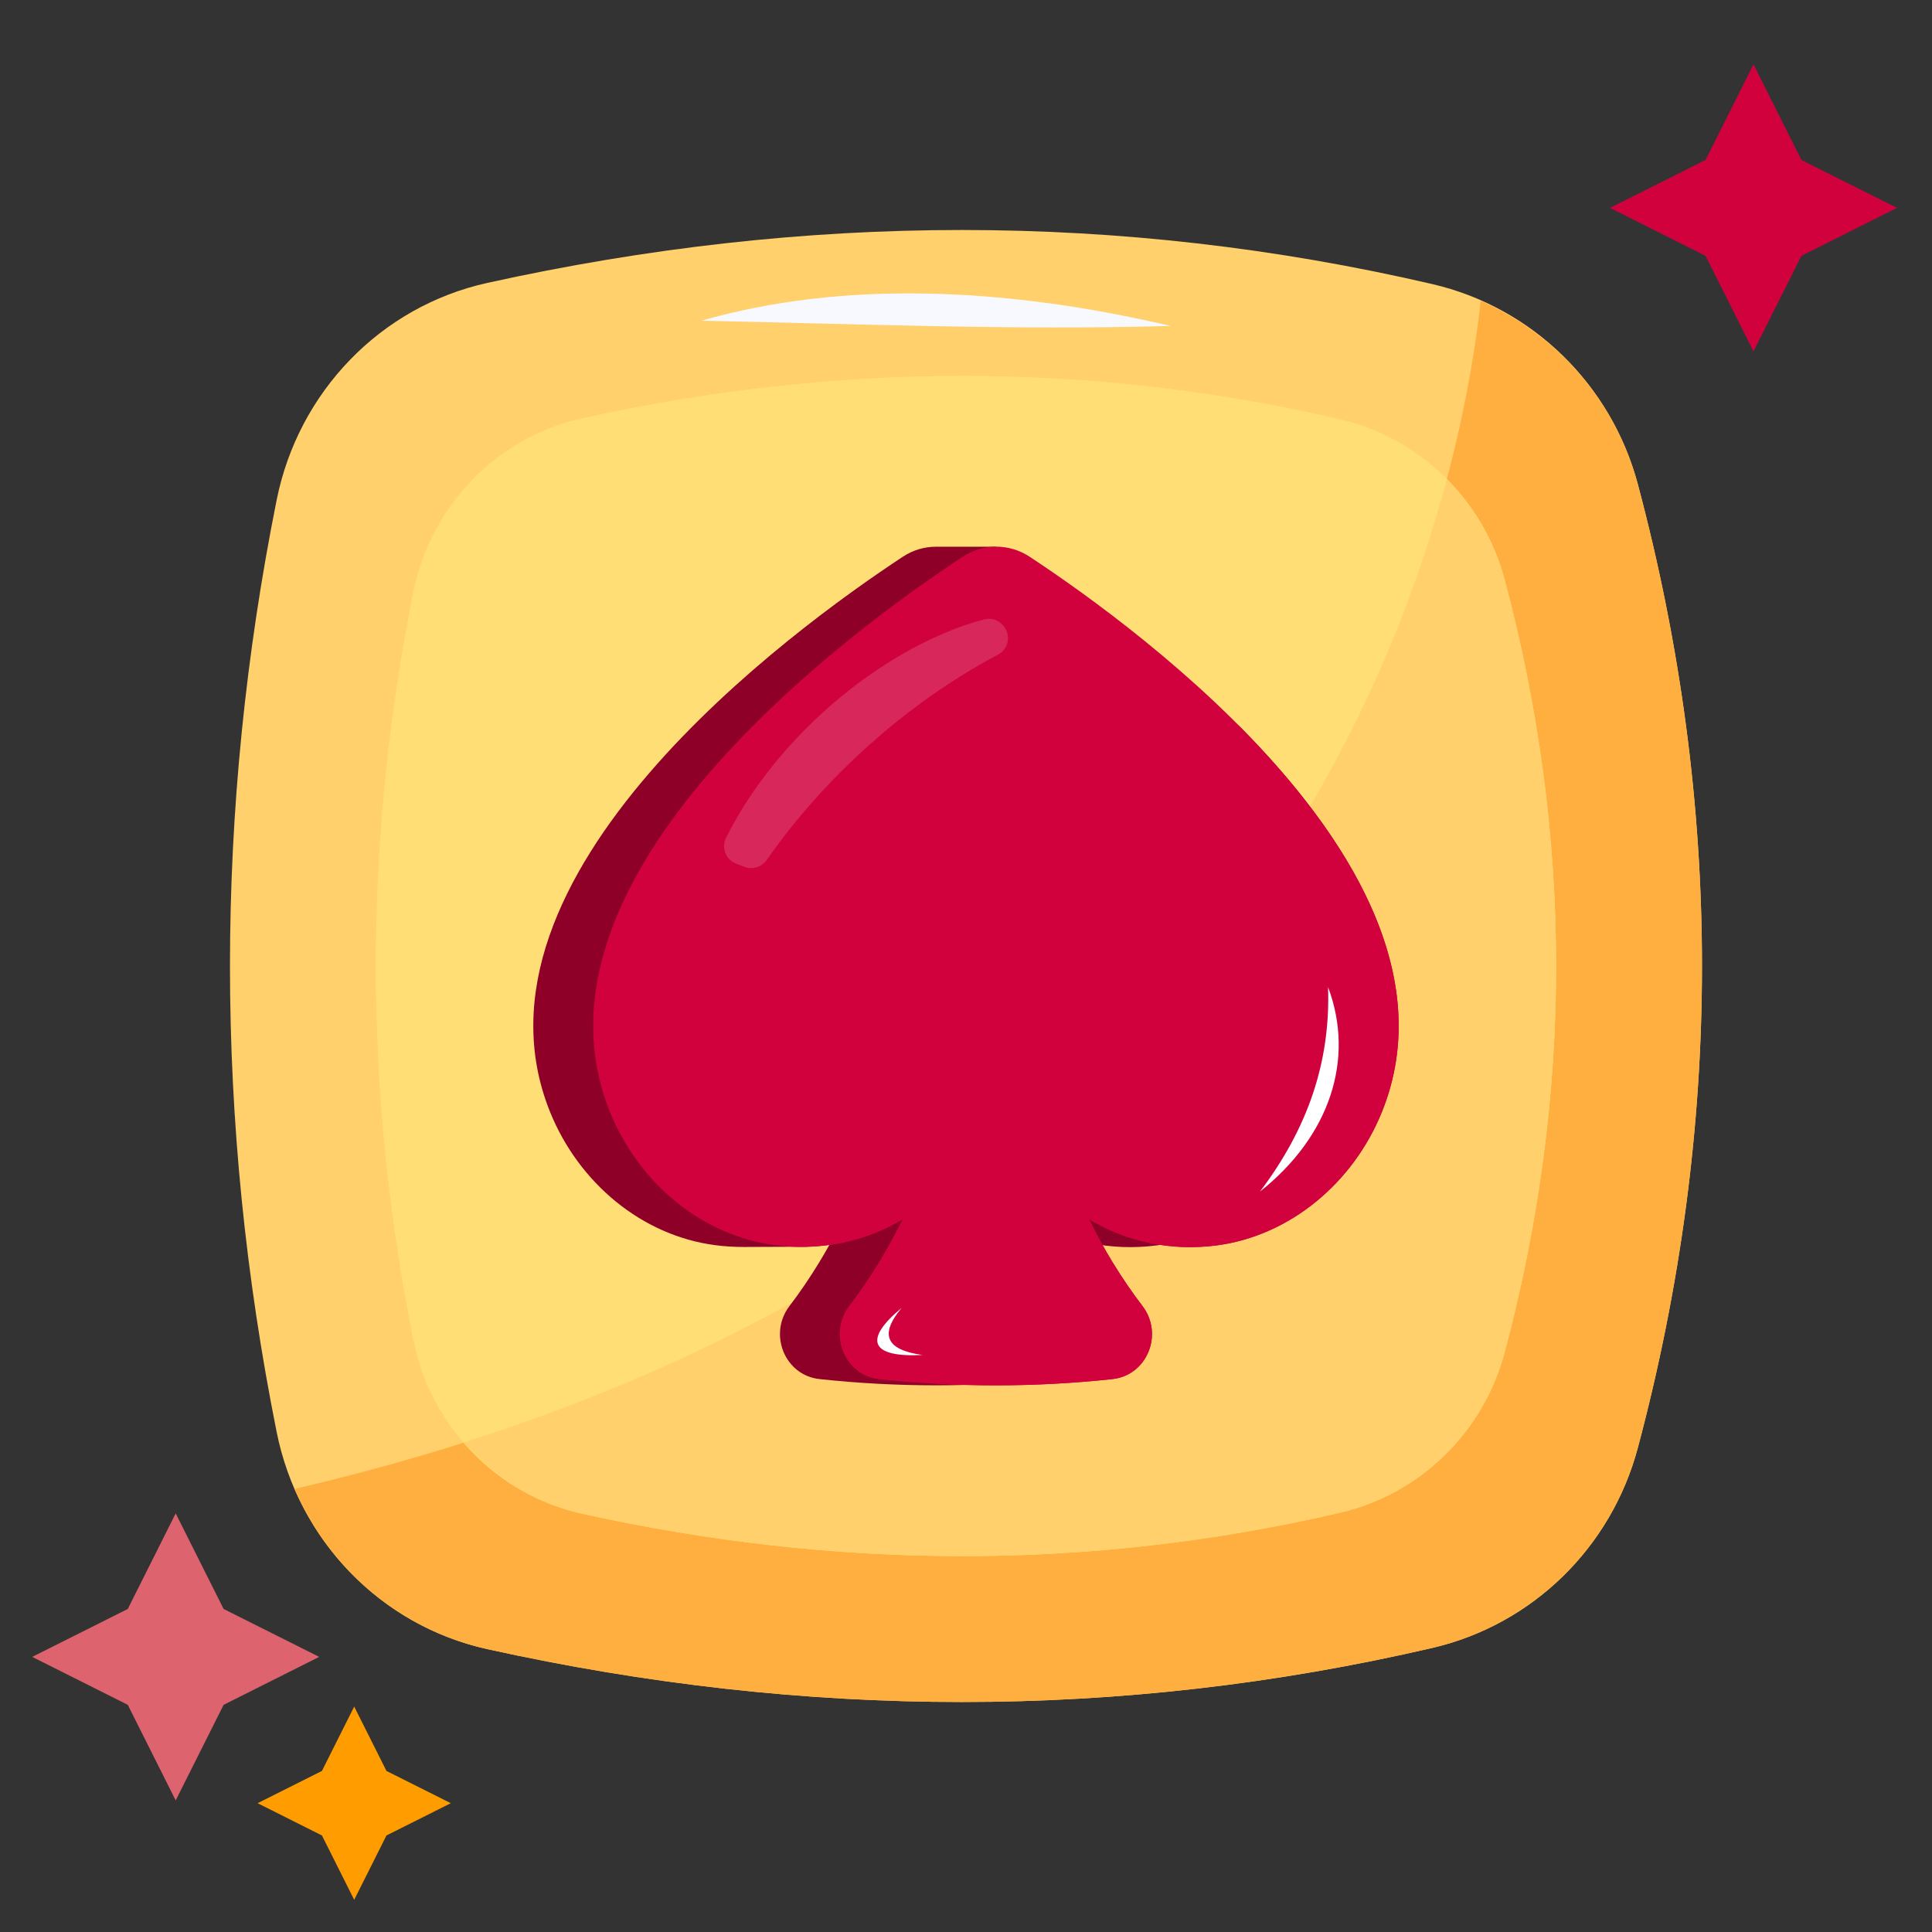
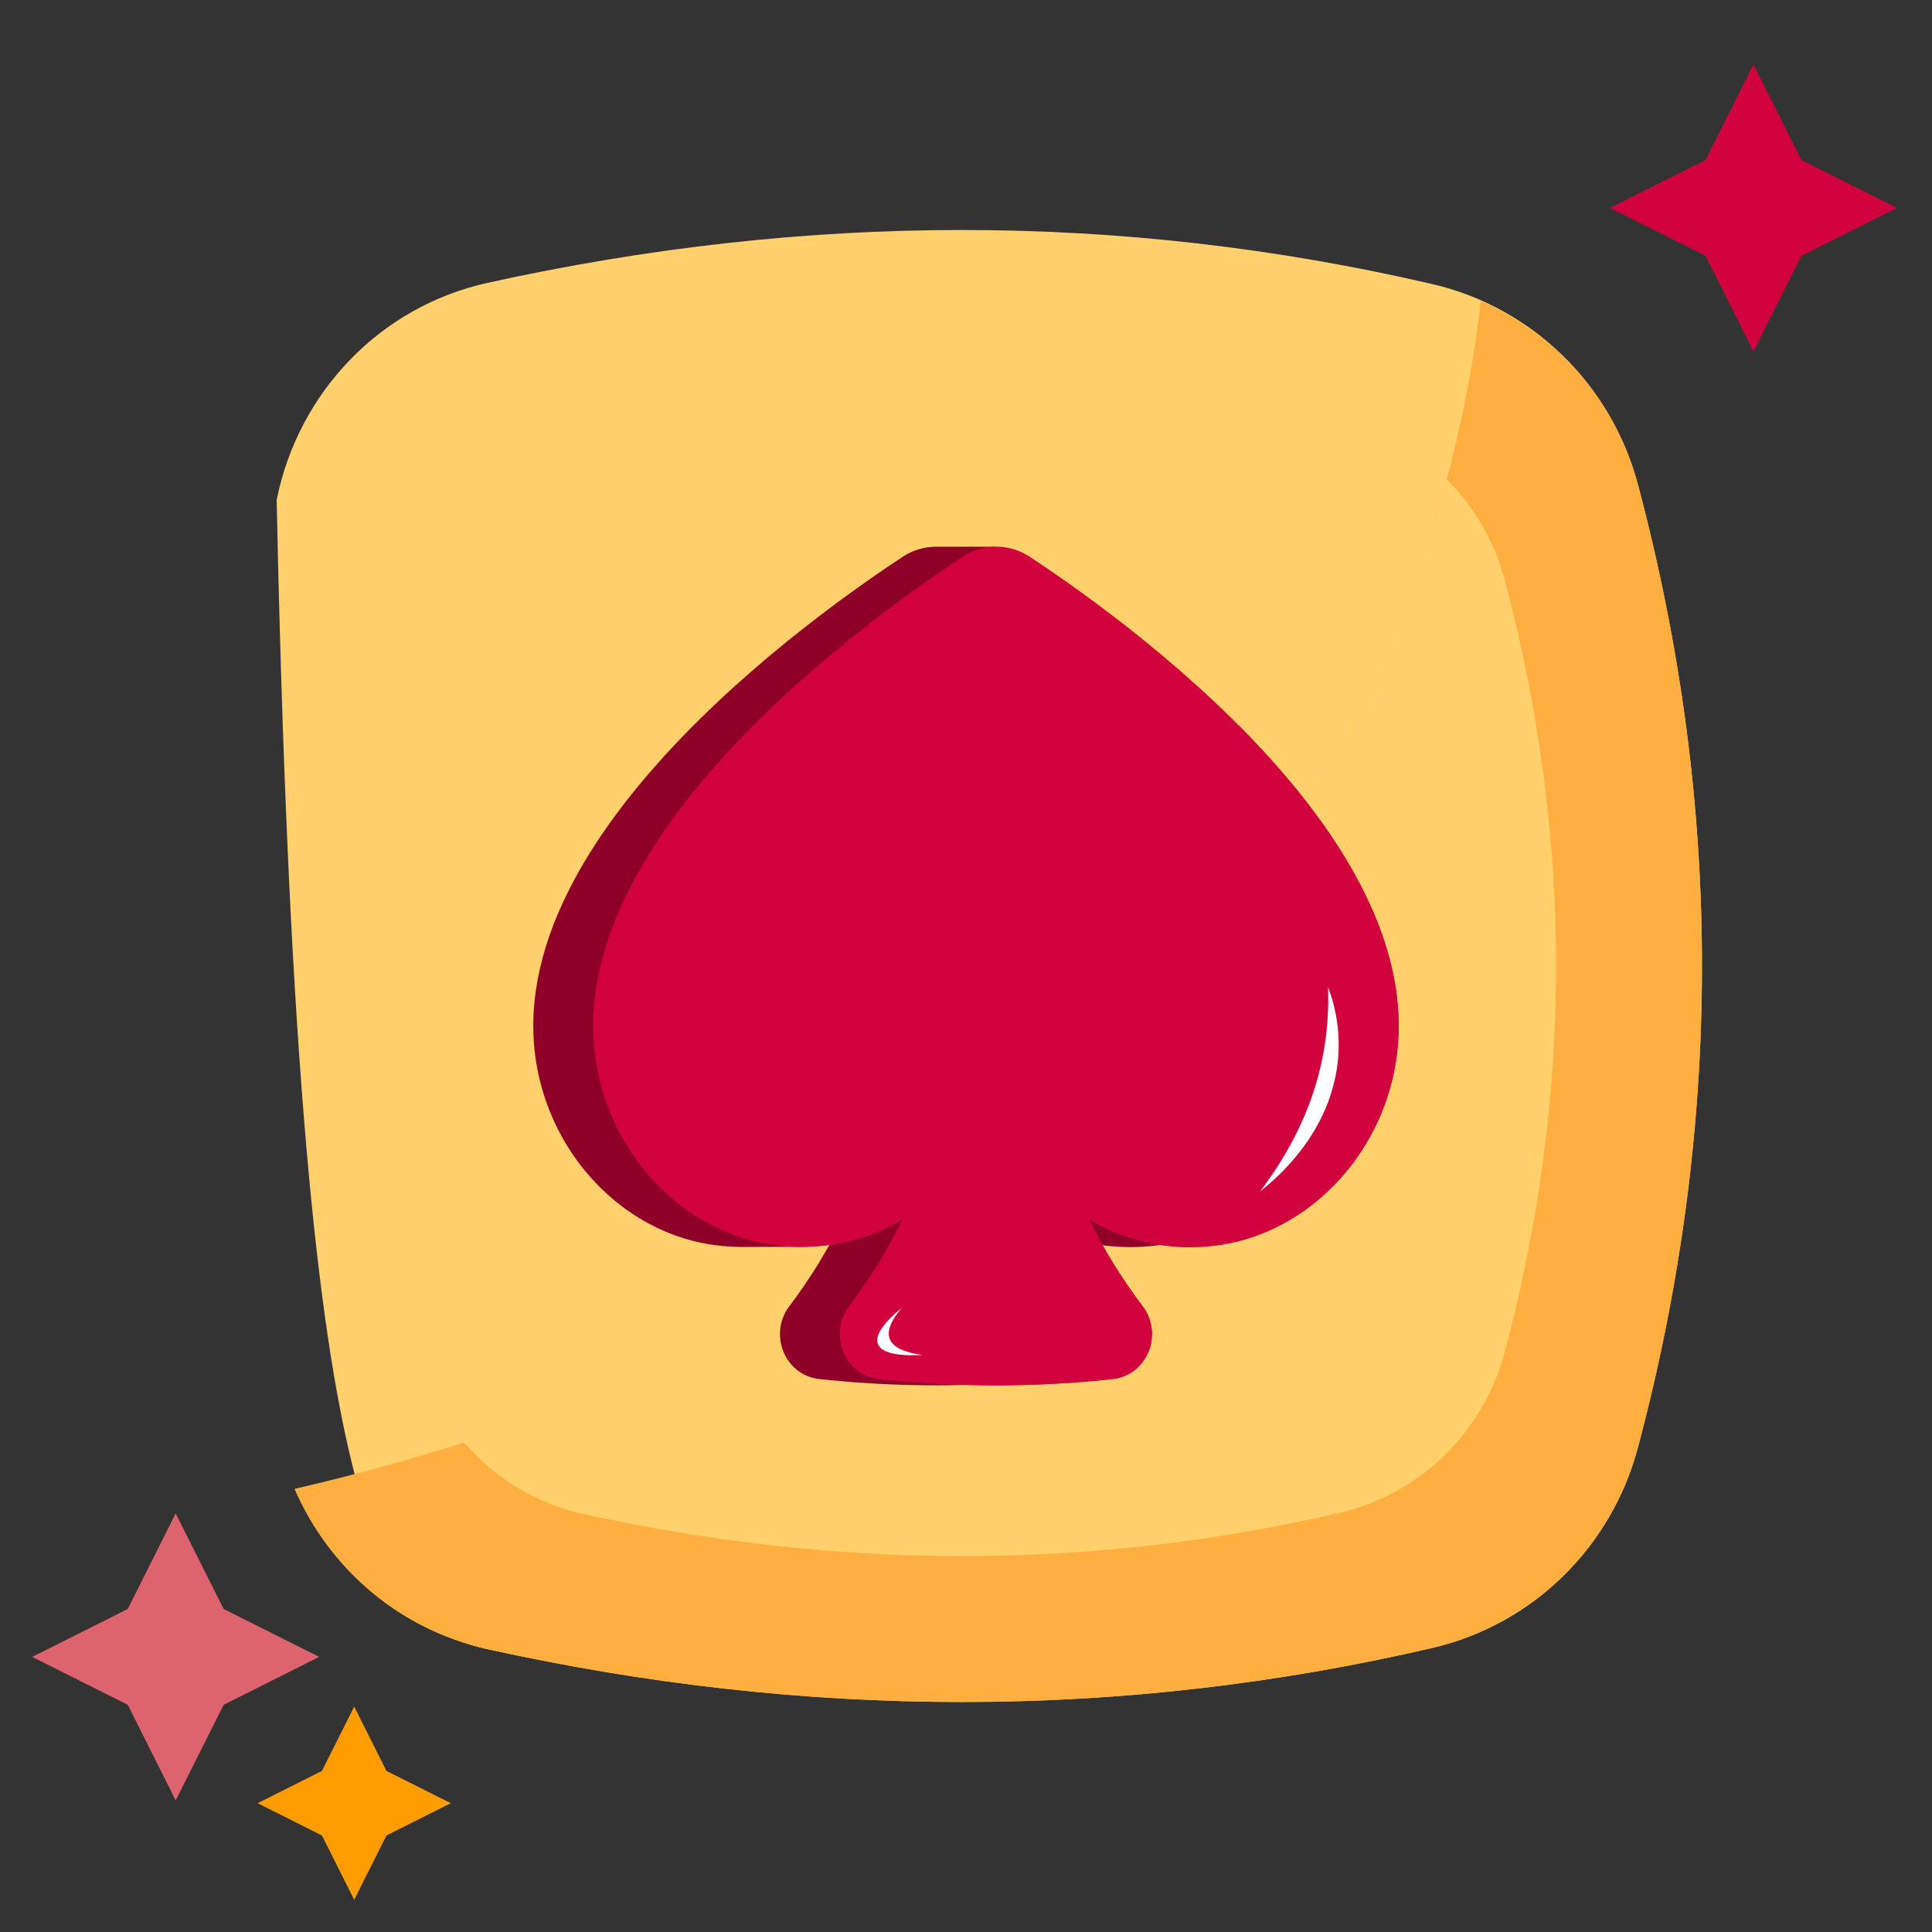
<svg xmlns="http://www.w3.org/2000/svg" width="60" height="60" viewBox="0 0 60 60" fill="none">
  <rect x="0" y="0" width="60" height="60" fill="#333333" stroke="none" />
  <path d="M9.913 51.456L6.945 52.945L5.456 55.913L3.968 52.945L1 51.456L3.968 49.968L5.456 47L6.945 49.968L9.913 51.456Z" fill="#DD636E" />
  <path d="M14 56L12.002 57.002L11 59L9.998 57.002L8 56L9.998 54.998L11 53L12.002 54.998L14 56Z" fill="#FF9C00" />
-   <path d="M50.866 15.044C50.04 11.939 47.59 9.543 44.476 8.821C34.792 6.574 25.012 6.605 15.138 8.785C11.816 9.518 9.264 12.175 8.592 15.526C6.659 25.176 6.659 34.825 8.592 44.474C9.264 47.826 11.816 50.483 15.138 51.216C25.012 53.395 34.792 53.426 44.476 51.179C47.59 50.457 50.04 48.062 50.866 44.957C53.52 34.986 53.52 25.015 50.866 15.044Z" fill="#FFD06C" />
-   <path d="M36.353 10.122C31.205 8.917 26.176 8.701 21.783 9.96C26.686 10.058 31.524 10.261 36.353 10.122Z" fill="#F8F9FE" />
+   <path d="M50.866 15.044C50.04 11.939 47.59 9.543 44.476 8.821C34.792 6.574 25.012 6.605 15.138 8.785C11.816 9.518 9.264 12.175 8.592 15.526C9.264 47.826 11.816 50.483 15.138 51.216C25.012 53.395 34.792 53.426 44.476 51.179C47.59 50.457 50.04 48.062 50.866 44.957C53.52 34.986 53.52 25.015 50.866 15.044Z" fill="#FFD06C" />
  <path d="M15.138 51.216C25.012 53.395 34.792 53.426 44.476 51.179C47.59 50.457 50.04 48.062 50.866 44.956C53.52 34.985 53.52 25.015 50.866 15.044C50.179 12.464 48.363 10.39 45.985 9.342C45.198 16.492 40.242 39.03 9.146 46.239C10.227 48.734 12.425 50.617 15.138 51.216Z" fill="#FFAF3F" />
-   <path d="M46.73 18.009C46.067 15.519 44.103 13.598 41.606 13.019C33.842 11.218 26 11.243 18.083 12.99C15.42 13.578 13.374 15.708 12.835 18.395C11.285 26.132 11.285 33.869 12.835 41.605C13.374 44.293 15.42 46.423 18.083 47.011C26 48.758 33.842 48.783 41.606 46.981C44.103 46.402 46.067 44.482 46.73 41.992C48.858 33.997 48.858 26.003 46.73 18.009Z" fill="#FFDF75" />
  <path d="M18.084 47.011C26 48.758 33.842 48.783 41.606 46.981C44.103 46.402 46.067 44.482 46.73 41.992C48.858 33.997 48.858 26.003 46.73 18.009C46.409 16.801 45.777 15.732 44.931 14.881C42.554 23.804 35.472 38.099 14.41 44.794C15.354 45.886 16.619 46.688 18.084 47.011Z" fill="#FFD06C" />
  <path d="M41.056 34.531C40.159 36.749 38.19 38.377 35.931 38.676C34.477 38.867 33.106 38.552 31.96 37.862C32.4 38.768 32.957 39.69 33.621 40.562C34.286 41.434 33.763 42.722 32.674 42.83C30.265 43.087 27.865 43.087 25.464 42.83C24.376 42.722 23.852 41.434 24.517 40.562C25.181 39.69 25.73 38.768 26.178 37.862C25.946 38.004 25.713 38.12 25.464 38.236L25.588 38.245L25.09 38.718L23.113 38.726C22.814 38.726 22.507 38.71 22.199 38.668C19.94 38.369 17.98 36.749 17.082 34.531C14.125 27.197 24.6 19.554 28.031 17.295C28.355 17.079 28.712 16.979 29.069 16.979H30.93V17.843C34.934 20.609 43.806 27.712 41.056 34.531Z" fill="#8F0029" />
  <path d="M42.916 34.532C42.019 36.749 40.05 38.378 37.791 38.677C36.337 38.868 34.967 38.552 33.82 37.863C34.261 38.768 34.817 39.69 35.482 40.562C36.146 41.434 35.623 42.722 34.535 42.83C32.126 43.088 29.725 43.088 27.324 42.83C26.236 42.722 25.713 41.434 26.377 40.562C27.042 39.69 27.59 38.768 28.039 37.863C26.884 38.552 25.505 38.859 24.06 38.668C21.8 38.369 19.84 36.749 18.943 34.532C15.985 27.197 26.46 19.554 29.891 17.295C30.539 16.871 31.345 16.871 31.984 17.295C35.415 19.554 45.874 27.205 42.916 34.532Z" fill="#D1013E" />
  <path d="M27.982 39.981C26.254 41.41 26.606 42.197 28.905 42.076C27.269 41.85 26.99 41.159 27.982 39.981Z" fill="white" />
  <path d="M28.039 37.862C27.591 38.768 27.043 39.69 26.378 40.562C25.713 41.434 26.237 42.722 27.325 42.83C29.726 43.087 32.126 43.087 34.535 42.83C35.623 42.722 36.147 41.434 35.482 40.562C34.818 39.69 34.261 38.768 33.821 37.862C34.967 38.552 36.338 38.867 37.791 38.676C40.051 38.377 42.02 36.749 42.917 34.531C44.64 30.263 41.809 25.887 38.468 22.529C38.338 26.724 36.455 34.915 24.451 38.703C25.753 38.796 26.989 38.489 28.039 37.862Z" fill="#D1013E" />
  <path d="M28.003 40.616C26.796 41.614 27.042 42.165 28.648 42.08C27.505 41.922 27.31 41.439 28.003 40.616Z" fill="white" />
  <path d="M41.244 30.655C41.324 32.982 40.611 35.047 39.129 37.006C41.294 35.29 42.088 32.898 41.244 30.655Z" fill="white" />
-   <path opacity="0.15" d="M31.264 19.608C31.263 19.604 31.261 19.601 31.26 19.598C31.15 19.321 30.857 19.16 30.57 19.236C30.267 19.315 29.957 19.413 29.637 19.537C26.649 20.698 23.887 23.315 22.546 26.026C22.393 26.334 22.548 26.709 22.871 26.826C22.948 26.854 23.025 26.883 23.1 26.914C23.36 27.021 23.654 26.935 23.814 26.704C25.598 24.145 28.169 21.825 30.997 20.329C31.256 20.193 31.372 19.879 31.264 19.608Z" fill="white" />
  <path d="M58.913 6.456L55.945 7.945L54.456 10.913L52.968 7.945L50 6.456L52.968 4.968L54.456 2L55.945 4.968L58.913 6.456Z" fill="#D1013E" />
</svg>